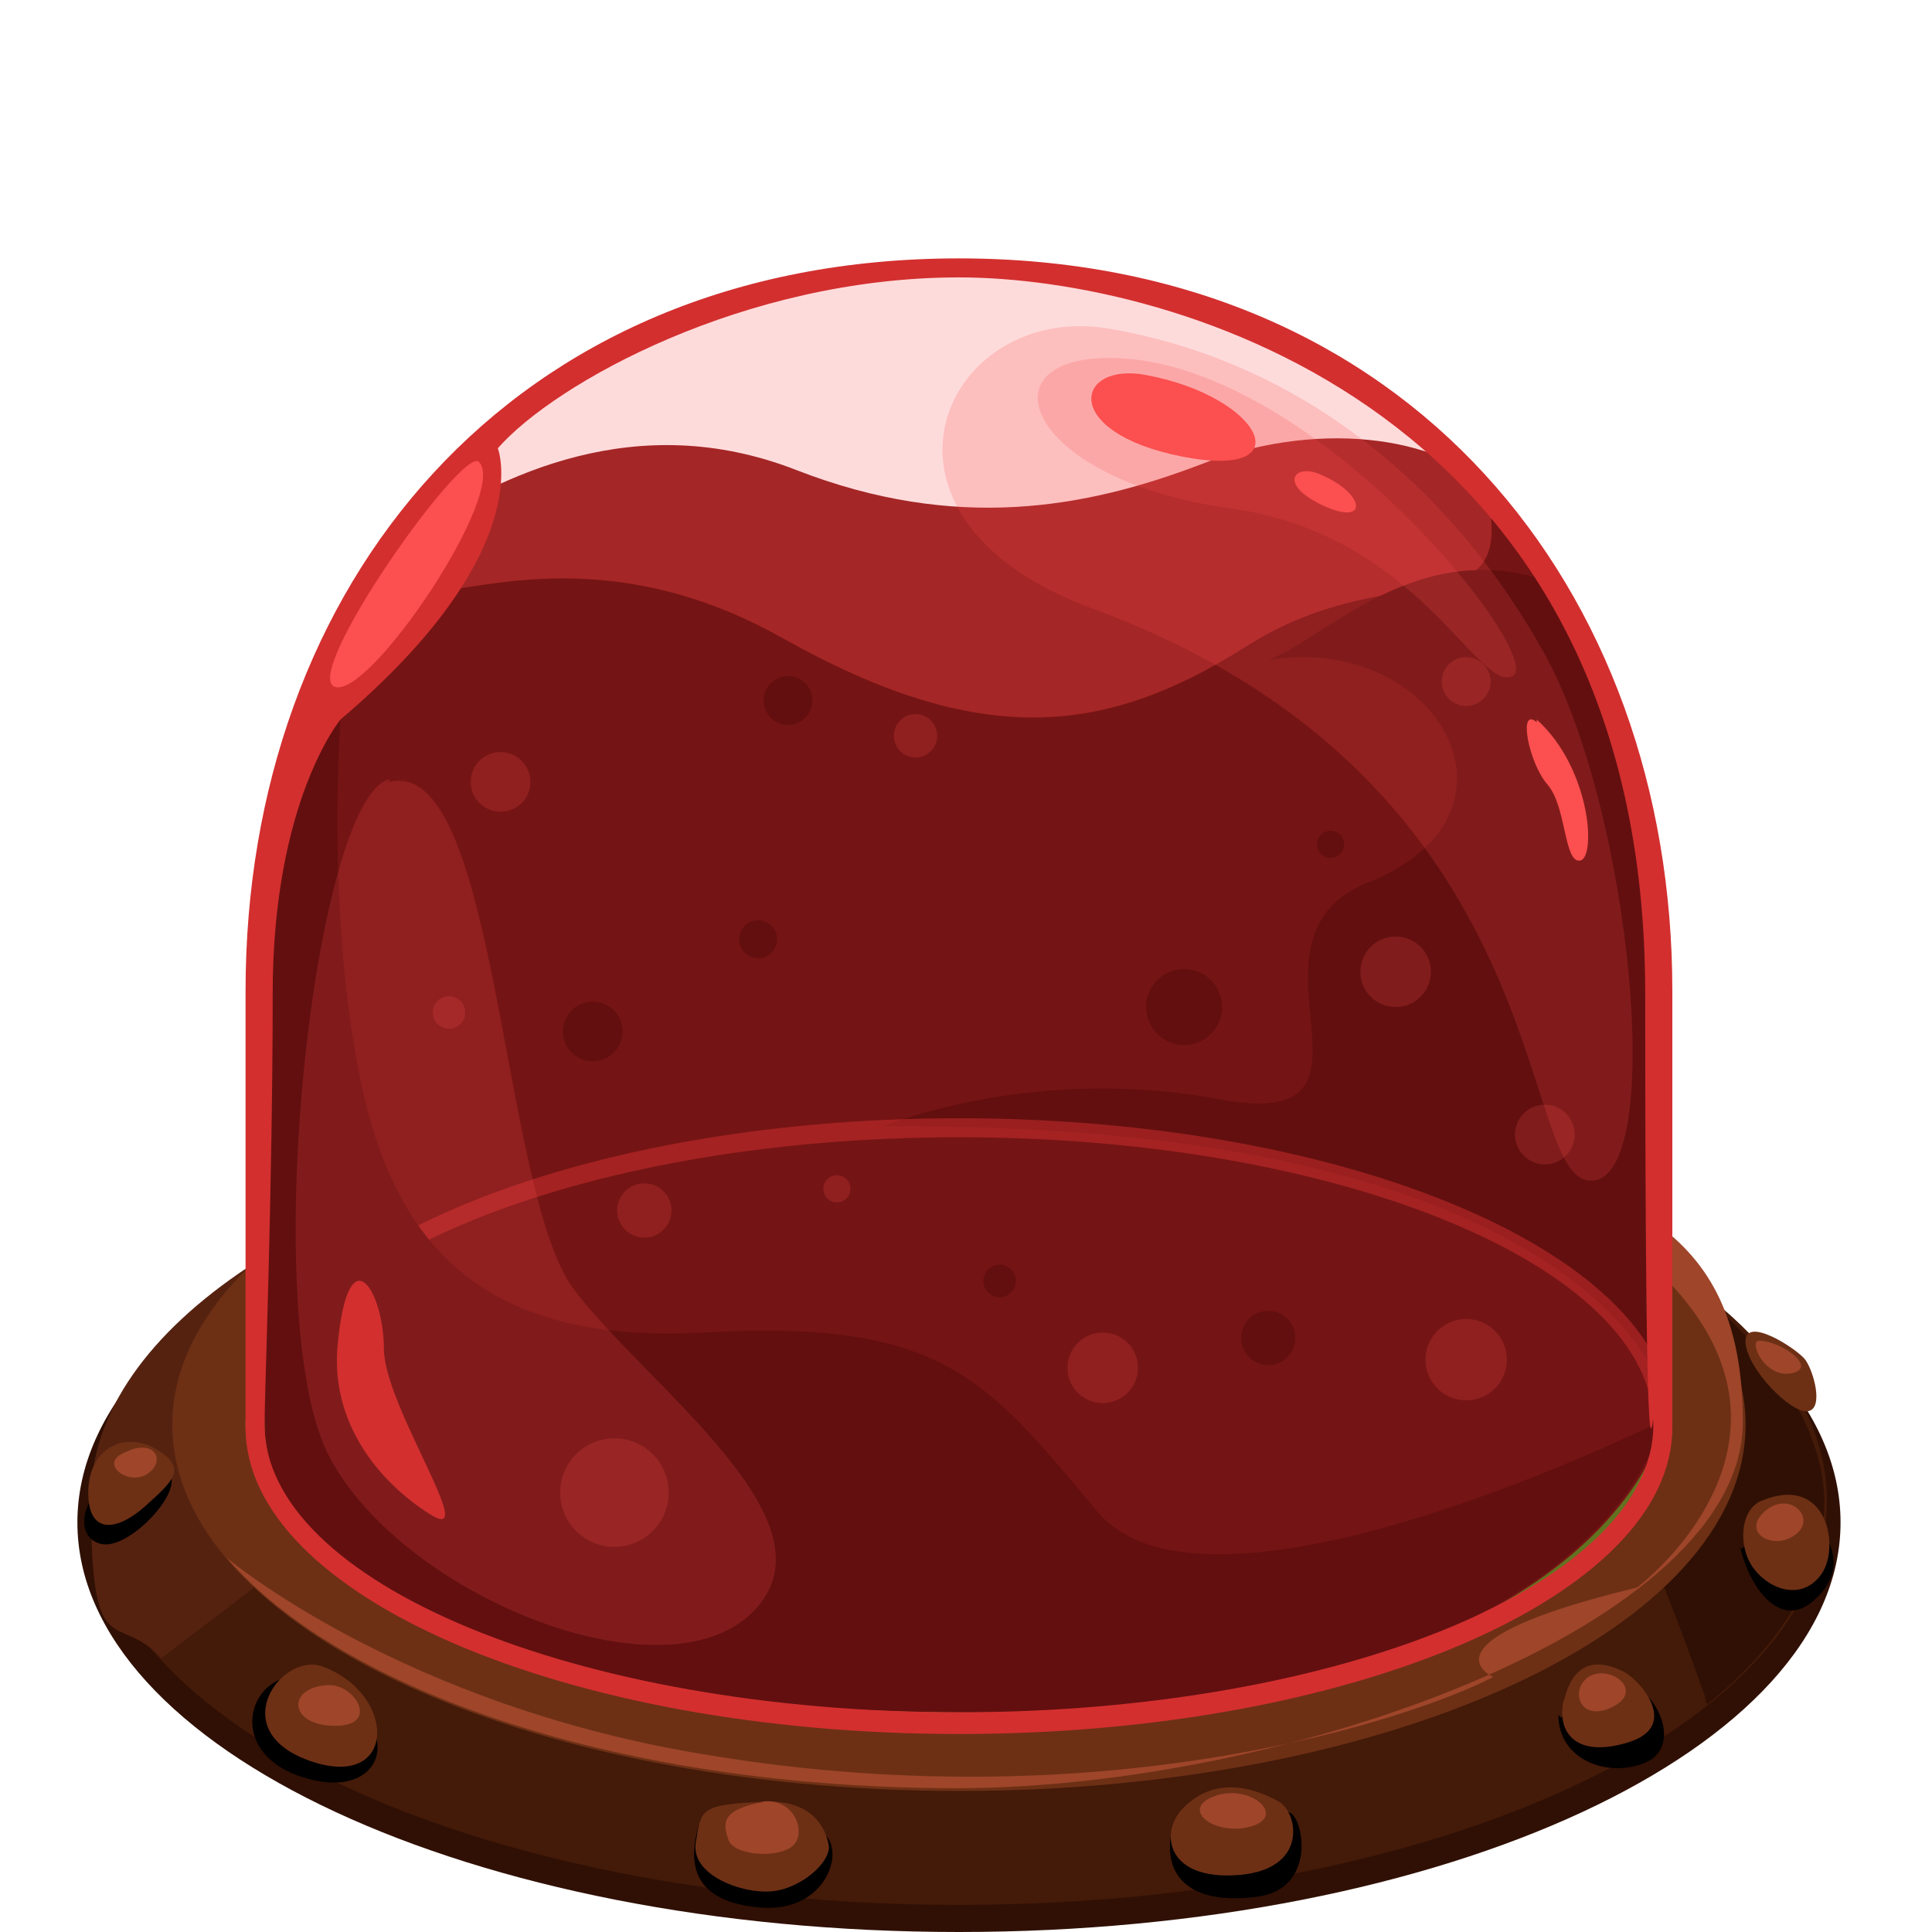
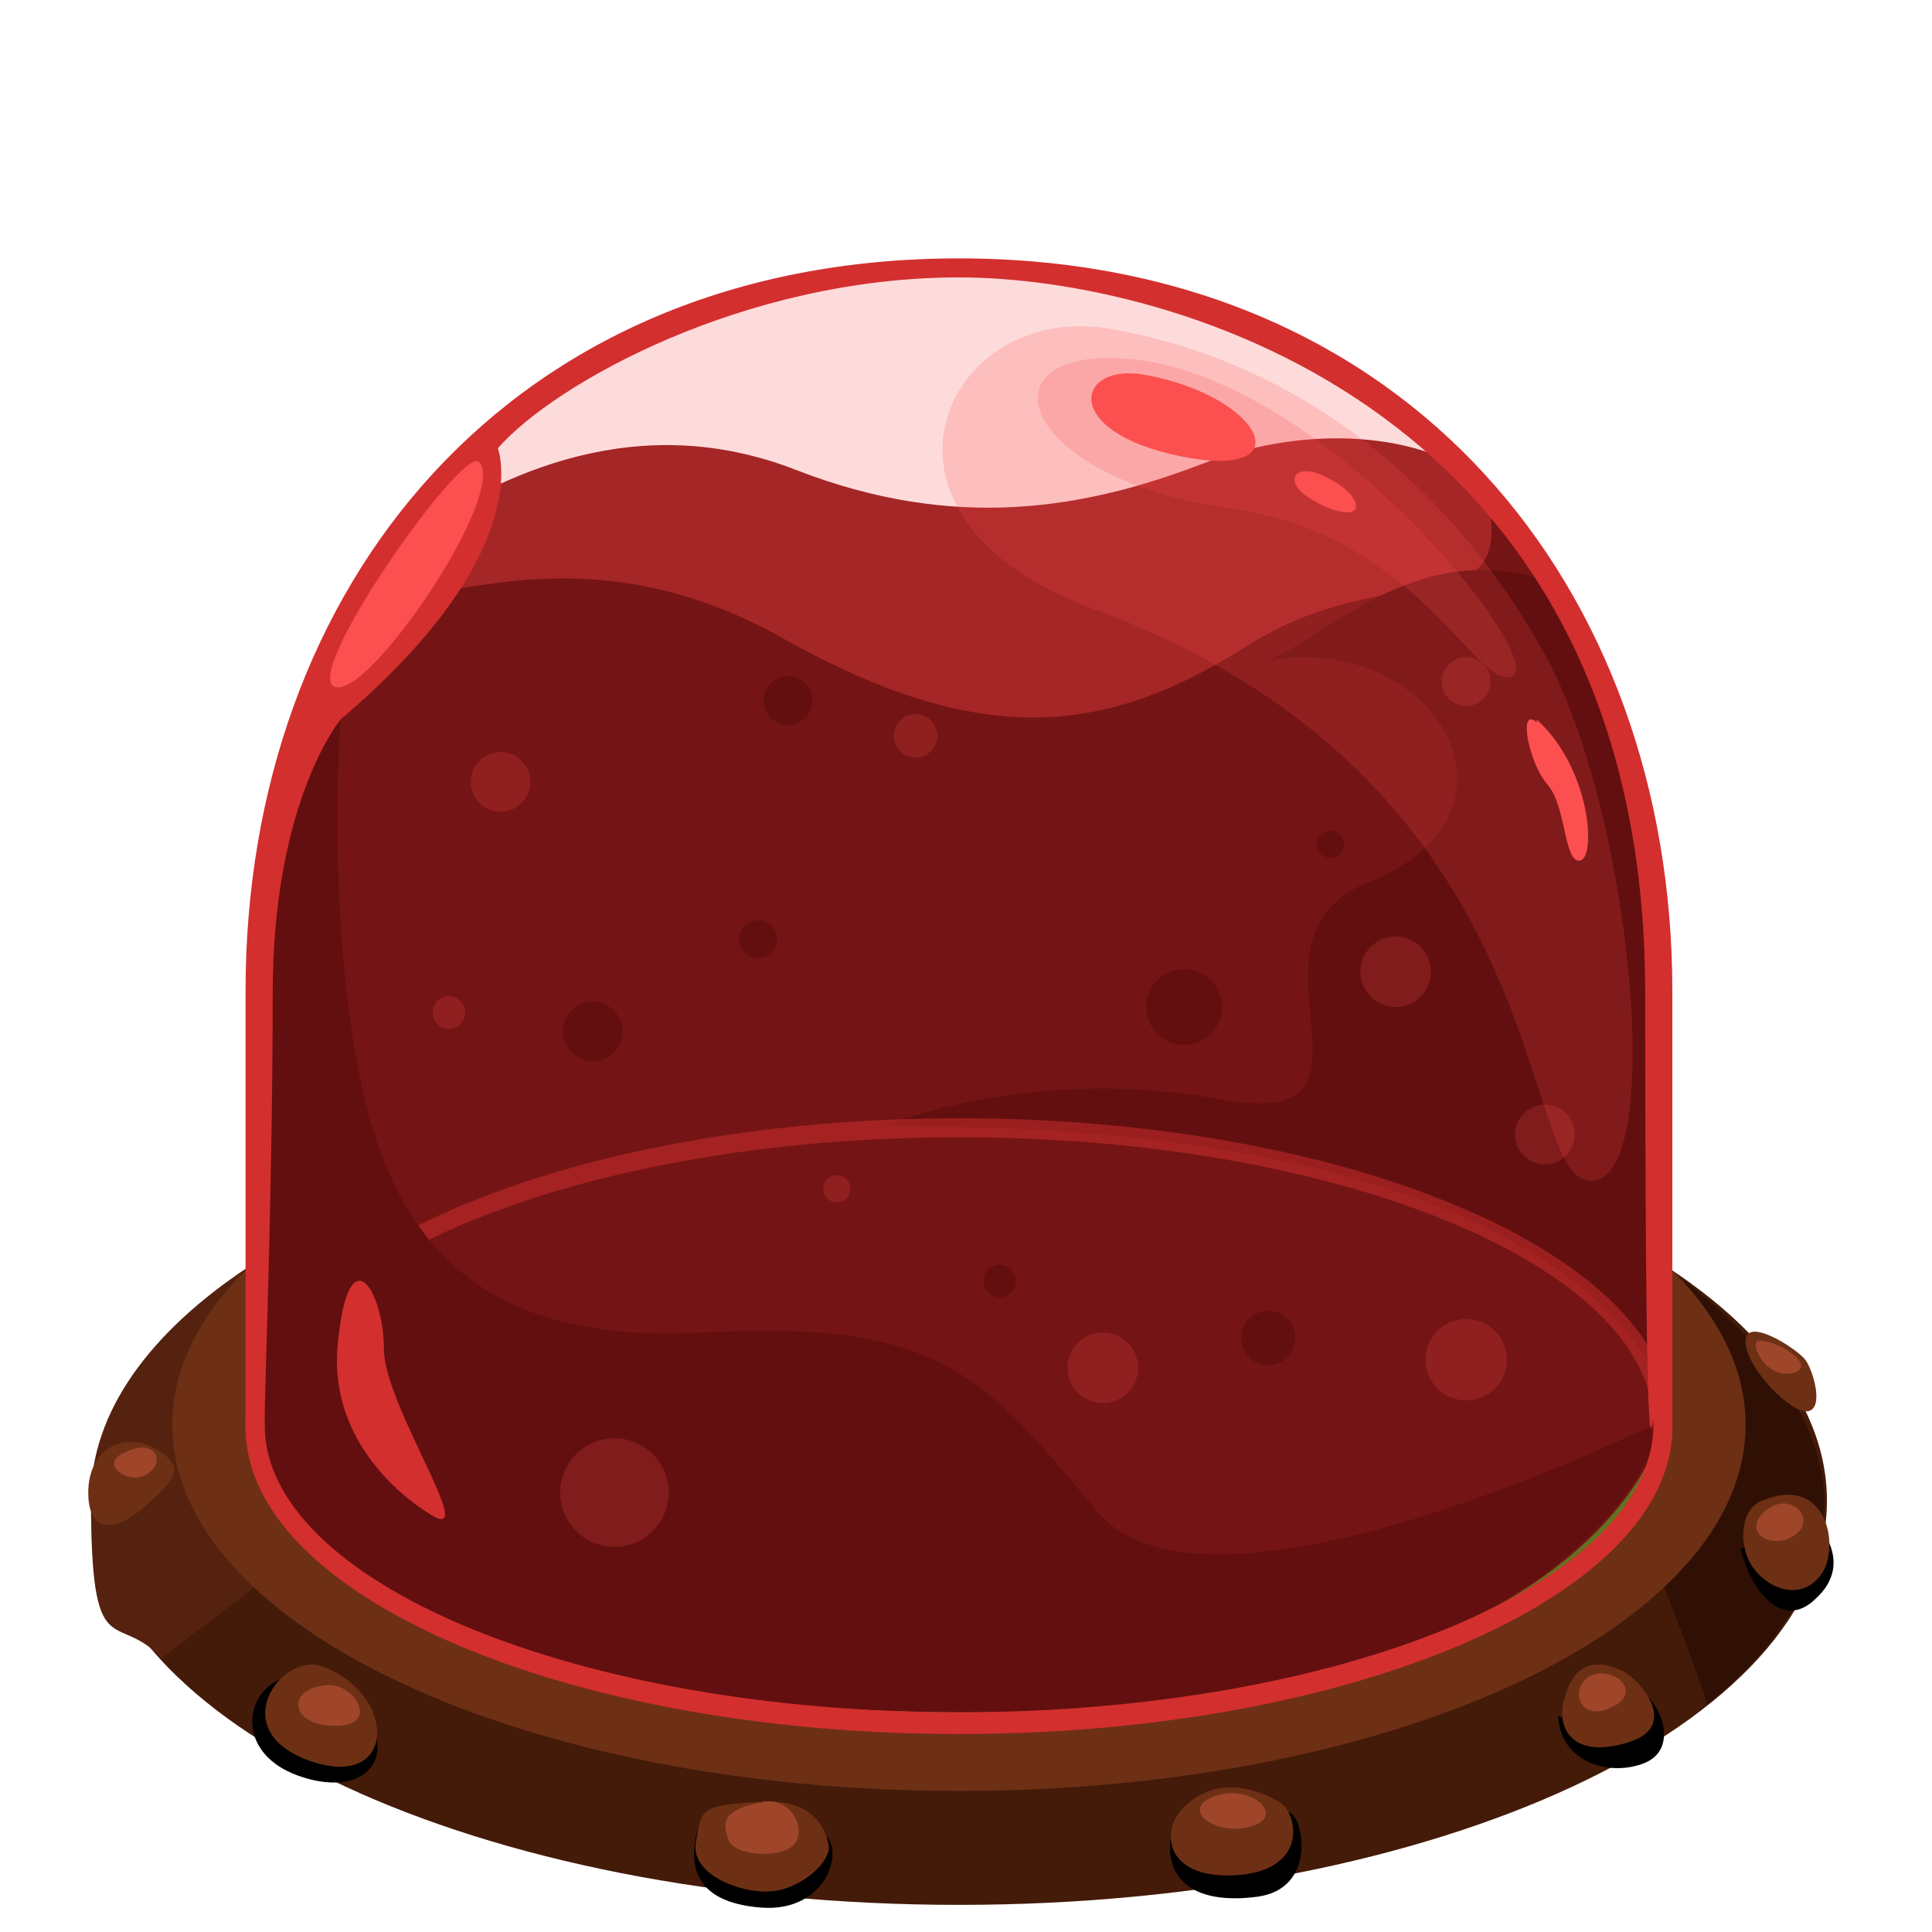
<svg xmlns="http://www.w3.org/2000/svg" fill="none" height="50" viewBox="0 0 50 50" width="50">
-   <path d="M24.818 50C37.418 50 47.633 45.254 47.633 39.4C47.633 33.546 37.418 28.8 24.818 28.8C12.218 28.8 2.003 33.546 2.003 39.4C2.003 45.254 12.218 50 24.818 50Z" fill="#301004" />
  <path d="M24.818 49.298C37.224 49.298 47.281 44.615 47.281 38.838C47.281 33.062 37.224 28.379 24.818 28.379C12.411 28.379 2.354 33.062 2.354 38.838C2.354 44.615 12.411 49.298 24.818 49.298Z" fill="#441A09" />
  <path d="M40.331 44.384C40.331 45.507 41.524 45.999 42.507 45.648C43.49 45.297 42.999 44.033 42.367 43.682C41.735 43.331 40.401 44.454 40.401 44.454L40.331 44.384Z" fill="black" />
  <path d="M30.294 47.543C30.153 48.666 30.925 49.298 32.54 49.087C34.084 48.877 33.733 47.051 33.382 46.911C33.031 46.771 30.364 47.473 30.364 47.473L30.294 47.543Z" fill="black" />
  <path d="M18.148 47.052C17.727 48.245 17.938 49.228 19.692 49.368C21.447 49.508 21.939 47.754 21.237 47.403C20.535 47.052 18.148 47.122 18.148 47.122V47.052Z" fill="black" />
  <path d="M7.478 43.401C6.285 43.612 5.934 45.577 8.11 46.069C10.286 46.56 10.567 44.033 7.478 43.401Z" fill="black" />
  <path d="M42.718 32.52C42.929 34.276 42.437 36.03 41.455 37.505C42.508 39.54 43.35 41.717 44.122 43.893C44.122 43.893 44.122 44.033 44.192 44.103C46.088 42.559 47.211 40.804 47.211 38.838C47.211 36.873 45.526 34.276 42.648 32.52H42.718Z" fill="#301004" />
  <path d="M45.034 40.032C45.315 41.225 46.157 42.208 46.999 41.365C47.912 40.523 47.21 39.611 46.929 39.33C46.648 39.049 45.034 40.102 45.034 40.102V40.032Z" fill="black" />
  <path d="M10.286 37.856C12.392 35.609 14.358 33.503 16.955 31.889C16.955 31.889 17.096 31.819 17.166 31.748C16.955 30.906 16.815 29.993 16.885 29.011C8.391 30.485 2.354 34.346 2.354 38.768C2.354 43.191 2.986 41.646 4.179 42.91C6.285 41.295 8.461 39.751 10.286 37.856Z" fill="#562210" />
-   <path d="M4.389 38.136C4.74 38.628 3.337 40.102 2.635 39.961C1.933 39.821 2.073 38.768 2.845 38.347C3.687 37.926 4.389 38.136 4.389 38.136Z" fill="black" />
  <path d="M24.818 46.35C36.061 46.35 45.175 42.107 45.175 36.873C45.175 31.639 36.061 27.396 24.818 27.396C13.574 27.396 4.46 31.639 4.46 36.873C4.46 42.107 13.574 46.35 24.818 46.35Z" fill="#6D3015" />
-   <path d="M36.821 29.221C37.102 29.361 37.312 29.502 37.663 29.642C50.229 35.188 42.367 41.085 42.367 41.085C36.54 42.489 38.646 43.401 38.646 43.401C36.61 44.454 28.748 47.122 18.429 45.437C10.426 44.173 5.863 40.312 5.863 40.312C8.882 43.822 16.183 46.279 24.747 46.279C33.311 46.279 45.104 42.067 45.104 36.803C45.104 31.538 41.805 30.836 36.751 29.151L36.821 29.221Z" fill="#9E452A" />
  <path d="M4.039 37.505C3.197 37.013 2.284 37.505 2.284 38.628C2.284 39.751 3.056 39.611 3.758 38.979C4.46 38.347 4.882 37.996 4.039 37.505Z" fill="#6D3015" />
  <path d="M8.321 43.12C7.268 42.77 5.793 44.805 8.04 45.578C10.286 46.35 10.286 43.822 8.321 43.12Z" fill="#6D3015" />
  <path d="M19.762 46.63C18.078 46.701 18.148 46.841 18.007 47.683C17.867 48.526 19.201 49.017 19.973 48.947C20.745 48.877 21.517 48.175 21.447 47.754C21.377 47.332 21.026 46.56 19.762 46.63Z" fill="#6D3015" />
  <path d="M30.574 46.841C30.012 47.473 30.223 48.666 32.048 48.526C33.873 48.385 33.592 46.911 33.101 46.63C32.61 46.35 31.486 45.858 30.574 46.841Z" fill="#6D3015" />
  <path d="M40.472 43.963C40.262 44.875 40.823 45.507 42.157 45.086C43.491 44.665 42.438 43.471 42.017 43.261C41.596 43.05 40.753 42.769 40.472 44.033V43.963Z" fill="#6D3015" />
  <path d="M45.596 38.838C45.035 39.049 44.964 40.032 45.386 40.593C45.807 41.155 46.649 41.436 47.141 40.734C47.632 40.032 47.281 38.136 45.596 38.838Z" fill="#6D3015" />
  <path d="M45.175 34.767C45.105 33.995 46.509 34.907 46.719 35.188C46.93 35.469 47.211 36.452 46.789 36.522C46.368 36.592 45.245 35.469 45.175 34.767Z" fill="#6D3015" />
  <path d="M3.266 37.575C2.494 37.855 3.337 38.487 3.828 38.136C4.319 37.785 3.968 37.224 3.266 37.575Z" fill="#9E452A" />
  <path d="M8.461 43.612C7.408 43.682 7.478 44.665 8.672 44.665C9.865 44.665 9.163 43.542 8.461 43.612Z" fill="#9E452A" />
  <path d="M19.763 46.63C18.64 46.841 18.71 47.192 18.851 47.613C18.991 48.034 20.184 48.105 20.535 47.754C20.886 47.403 20.535 46.49 19.693 46.63H19.763Z" fill="#9E452A" />
  <path d="M31.416 46.49C30.503 46.841 31.486 47.543 32.398 47.262C33.311 46.981 32.328 46.139 31.416 46.49Z" fill="#9E452A" />
  <path d="M41.104 43.401C40.613 43.752 40.894 44.595 41.736 44.173C42.578 43.752 41.666 43.05 41.104 43.401Z" fill="#9E452A" />
  <path d="M45.666 39.119C45.035 39.681 45.947 40.172 46.509 39.681C47 39.26 46.298 38.557 45.666 39.119Z" fill="#9E452A" />
  <path d="M45.526 34.697C45.246 34.697 45.667 35.679 46.369 35.539C47.071 35.399 46.088 34.697 45.526 34.697Z" fill="#9E452A" />
  <path d="M24.818 44.805C14.639 44.805 6.355 41.225 6.355 36.873C6.355 32.52 14.639 28.94 24.818 28.94C34.997 28.94 43.28 32.52 43.28 36.873C43.28 41.225 34.997 44.805 24.818 44.805Z" fill="#627220" />
  <path d="M10.707 13.777C10.707 13.777 14.639 6.968 25.239 6.968C35.839 6.968 40.331 15.181 40.331 15.181L10.707 13.848V13.777Z" fill="#FC4F4F" opacity="0.2" />
  <path d="M10.707 13.777C12.954 12.303 16.464 10.548 20.605 12.163C24.747 13.777 28.117 13.146 31.065 12.023C33.943 10.899 37.172 11.18 38.787 12.795C41.735 15.813 41.174 23.675 26.011 23.114C10.848 22.552 10.778 13.777 10.778 13.777H10.707Z" fill="#A52626" />
  <path d="M38.576 13.286C38.927 16.164 35.908 14.409 32.258 16.726C28.608 19.042 25.379 19.393 20.254 16.515C13.164 12.514 8.601 18.2 11.549 12.865C9.865 14.76 8.671 16.796 8.11 18.41C6.425 23.044 6.916 36.873 6.916 36.873C6.916 39.26 9.654 44.314 25.308 44.314C40.963 44.314 42.928 37.224 42.928 37.224C42.928 37.224 43.56 26.343 42.507 20.446C41.945 17.428 39.84 14.69 38.646 13.216L38.576 13.286Z" fill="#751414" />
  <path d="M42.928 35.82C42.928 35.82 40.893 29.011 22.852 29.151C22.852 29.151 26.712 27.536 31.556 28.449C36.47 29.361 31.697 24.307 35.417 22.833C39.84 21.078 37.242 16.375 32.82 17.077C34.224 16.585 36.54 13.988 39.84 14.971C39.84 14.971 43.069 18.34 43.069 23.956V35.82H42.928Z" fill="#630F0F" />
  <g opacity="0.5">
    <path d="M24.818 44.805C14.639 44.805 6.355 41.225 6.355 36.873C6.355 32.52 14.639 28.94 24.818 28.94C34.997 28.94 43.28 32.52 43.28 36.873C43.28 41.225 34.997 44.805 24.818 44.805ZM24.818 29.432C14.92 29.432 6.847 32.801 6.847 36.873C6.847 40.944 14.92 44.314 24.818 44.314C34.716 44.314 42.789 40.944 42.789 36.873C42.789 32.801 34.716 29.432 24.818 29.432Z" fill="#D32F2F" />
  </g>
  <path d="M42.789 36.873C42.789 36.873 31.276 42.559 28.398 39.119C25.52 35.679 24.396 34.135 18.219 34.486C12.042 34.837 10.006 31.748 9.234 27.466C8.461 23.254 8.812 18.621 8.812 18.621C8.812 18.621 8.532 18.481 8.04 18.481C6.426 23.184 6.847 36.873 6.847 36.873C6.847 39.26 9.585 44.314 25.239 44.314C40.893 44.314 42.859 37.224 42.859 37.224C42.859 37.224 42.859 37.154 42.859 37.013C42.859 36.943 42.859 36.873 42.859 36.873H42.789Z" fill="#630F0F" />
  <path d="M24.818 6.687C13.165 6.687 6.355 15.181 6.355 25.641V36.943C6.355 41.295 14.639 44.876 24.818 44.876C34.997 44.876 43.28 41.295 43.28 36.943V25.641C43.28 15.252 36.471 6.687 24.818 6.687ZM24.818 44.314C14.92 44.314 6.847 40.944 6.847 36.873C6.847 32.801 6.847 36.873 6.847 36.803C6.847 36.101 7.057 30.695 7.057 25.711C7.057 20.727 8.812 18.621 8.812 18.621C13.937 14.269 12.884 11.601 12.884 11.601C14.358 9.917 19.272 7.179 24.818 7.179C30.363 7.179 42.578 10.618 42.578 25.711C42.578 40.804 42.789 36.101 42.789 36.803C42.789 36.803 42.789 36.803 42.789 36.873C42.789 40.944 34.716 44.314 24.818 44.314Z" fill="#D32F2F" />
  <g opacity="0.2">
-     <path d="M16.675 32.029C17.062 32.029 17.377 31.715 17.377 31.327C17.377 30.939 17.062 30.625 16.675 30.625C16.287 30.625 15.973 30.939 15.973 31.327C15.973 31.715 16.287 32.029 16.675 32.029Z" fill="#FC4F4F" />
    <path d="M12.954 21.008C13.381 21.008 13.726 20.662 13.726 20.236C13.726 19.809 13.381 19.464 12.954 19.464C12.528 19.464 12.182 19.809 12.182 20.236C12.182 20.662 12.528 21.008 12.954 21.008Z" fill="#FC4F4F" />
    <path d="M37.945 36.241C38.526 36.241 38.998 35.77 38.998 35.188C38.998 34.606 38.526 34.135 37.945 34.135C37.363 34.135 36.892 34.606 36.892 35.188C36.892 35.77 37.363 36.241 37.945 36.241Z" fill="#FC4F4F" />
    <path d="M11.62 26.624C11.852 26.624 12.041 26.435 12.041 26.203C12.041 25.97 11.852 25.782 11.62 25.782C11.387 25.782 11.199 25.97 11.199 26.203C11.199 26.435 11.387 26.624 11.62 26.624Z" fill="#FC4F4F" />
    <path d="M15.902 40.032C16.677 40.032 17.305 39.403 17.305 38.628C17.305 37.852 16.677 37.224 15.902 37.224C15.126 37.224 14.498 37.852 14.498 38.628C14.498 39.403 15.126 40.032 15.902 40.032Z" fill="#FC4F4F" />
    <path d="M39.981 30.134C40.407 30.134 40.753 29.788 40.753 29.362C40.753 28.935 40.407 28.589 39.981 28.589C39.554 28.589 39.209 28.935 39.209 29.362C39.209 29.788 39.554 30.134 39.981 30.134Z" fill="#FC4F4F" />
    <path d="M36.119 26.062C36.623 26.062 37.032 25.654 37.032 25.15C37.032 24.646 36.623 24.237 36.119 24.237C35.615 24.237 35.206 24.646 35.206 25.15C35.206 25.654 35.615 26.062 36.119 26.062Z" fill="#FC4F4F" />
    <path d="M23.694 19.604C24.005 19.604 24.256 19.353 24.256 19.043C24.256 18.732 24.005 18.481 23.694 18.481C23.384 18.481 23.133 18.732 23.133 19.043C23.133 19.353 23.384 19.604 23.694 19.604Z" fill="#FC4F4F" />
    <path d="M28.538 36.311C29.043 36.311 29.451 35.903 29.451 35.399C29.451 34.895 29.043 34.486 28.538 34.486C28.035 34.486 27.626 34.895 27.626 35.399C27.626 35.903 28.035 36.311 28.538 36.311Z" fill="#FC4F4F" />
    <path d="M21.659 31.117C21.853 31.117 22.01 30.96 22.01 30.766C22.01 30.572 21.853 30.415 21.659 30.415C21.465 30.415 21.308 30.572 21.308 30.766C21.308 30.96 21.465 31.117 21.659 31.117Z" fill="#FC4F4F" />
    <path d="M37.944 18.27C38.293 18.27 38.576 17.987 38.576 17.638C38.576 17.29 38.293 17.007 37.944 17.007C37.595 17.007 37.312 17.29 37.312 17.638C37.312 17.987 37.595 18.27 37.944 18.27Z" fill="#FC4F4F" />
  </g>
  <path d="M28.748 8.513C24.466 7.74 21.799 13.356 28.257 15.743C40.471 20.236 39.208 30.555 41.173 30.555C43.139 30.555 42.226 21.008 39.98 16.936C37.734 12.865 33.943 9.425 28.748 8.513Z" fill="#FC4F4F" opacity="0.2" />
  <path d="M28.257 9.285C25.519 9.566 26.853 12.444 31.767 13.146C36.681 13.777 38.225 17.919 39.138 17.498C40.12 17.077 33.592 8.793 28.257 9.285Z" fill="#FC4F4F" opacity="0.2" />
  <path d="M39.77 18.691C39.278 18.27 39.559 19.744 40.05 20.306C40.542 20.867 40.471 22.342 40.893 22.271C41.314 22.201 41.173 19.885 39.77 18.621V18.691Z" fill="#FC4F4F" />
-   <path d="M10.076 20.166C8.11 20.657 6.636 34.135 8.531 37.715C10.427 41.295 17.166 44.033 19.483 41.717C21.799 39.4 16.745 35.89 14.849 33.363C12.954 30.836 12.884 19.534 10.076 20.236V20.166Z" fill="#FC4F4F" opacity="0.2" />
  <path d="M8.742 34.767C8.531 36.803 9.795 38.347 11.129 39.189C12.462 40.032 9.935 36.381 9.935 34.907C9.935 33.433 9.023 31.889 8.742 34.767Z" fill="#D32F2F" />
  <path d="M29.662 9.706C27.836 9.355 27.415 11.18 30.574 11.812C33.733 12.444 32.68 10.268 29.662 9.706Z" fill="#FC4F4F" />
  <path d="M34.224 12.303C33.522 11.952 33.031 12.514 34.224 13.075C35.418 13.637 35.347 12.795 34.224 12.303Z" fill="#FC4F4F" />
  <path d="M12.393 11.952C11.971 11.531 7.759 17.498 8.672 17.779C9.585 18.059 13.165 12.725 12.393 11.952Z" fill="#FC4F4F" />
  <path d="M30.644 27.045C31.187 27.045 31.627 26.605 31.627 26.062C31.627 25.519 31.187 25.079 30.644 25.079C30.101 25.079 29.661 25.519 29.661 26.062C29.661 26.605 30.101 27.045 30.644 27.045Z" fill="#630F0F" />
  <path d="M19.622 24.799C19.893 24.799 20.113 24.579 20.113 24.307C20.113 24.036 19.893 23.816 19.622 23.816C19.35 23.816 19.13 24.036 19.13 24.307C19.13 24.579 19.35 24.799 19.622 24.799Z" fill="#630F0F" />
  <path d="M20.394 18.762C20.743 18.762 21.026 18.479 21.026 18.13C21.026 17.781 20.743 17.498 20.394 17.498C20.045 17.498 19.762 17.781 19.762 18.13C19.762 18.479 20.045 18.762 20.394 18.762Z" fill="#630F0F" />
  <path d="M34.435 22.202C34.629 22.202 34.787 22.045 34.787 21.851C34.787 21.657 34.629 21.499 34.435 21.499C34.241 21.499 34.084 21.657 34.084 21.851C34.084 22.045 34.241 22.202 34.435 22.202Z" fill="#630F0F" />
  <path d="M32.821 35.328C33.208 35.328 33.523 35.014 33.523 34.626C33.523 34.239 33.208 33.924 32.821 33.924C32.433 33.924 32.119 34.239 32.119 34.626C32.119 35.014 32.433 35.328 32.821 35.328Z" fill="#630F0F" />
  <path d="M21.378 37.926C21.843 37.926 22.22 37.549 22.22 37.083C22.22 36.618 21.843 36.241 21.378 36.241C20.912 36.241 20.535 36.618 20.535 37.083C20.535 37.549 20.912 37.926 21.378 37.926Z" fill="#630F0F" />
  <path d="M25.87 33.573C26.102 33.573 26.291 33.385 26.291 33.152C26.291 32.92 26.102 32.731 25.87 32.731C25.637 32.731 25.449 32.92 25.449 33.152C25.449 33.385 25.637 33.573 25.87 33.573Z" fill="#630F0F" />
  <path d="M15.341 27.466C15.767 27.466 16.113 27.12 16.113 26.694C16.113 26.268 15.767 25.922 15.341 25.922C14.914 25.922 14.568 26.268 14.568 26.694C14.568 27.12 14.914 27.466 15.341 27.466Z" fill="#630F0F" />
</svg>